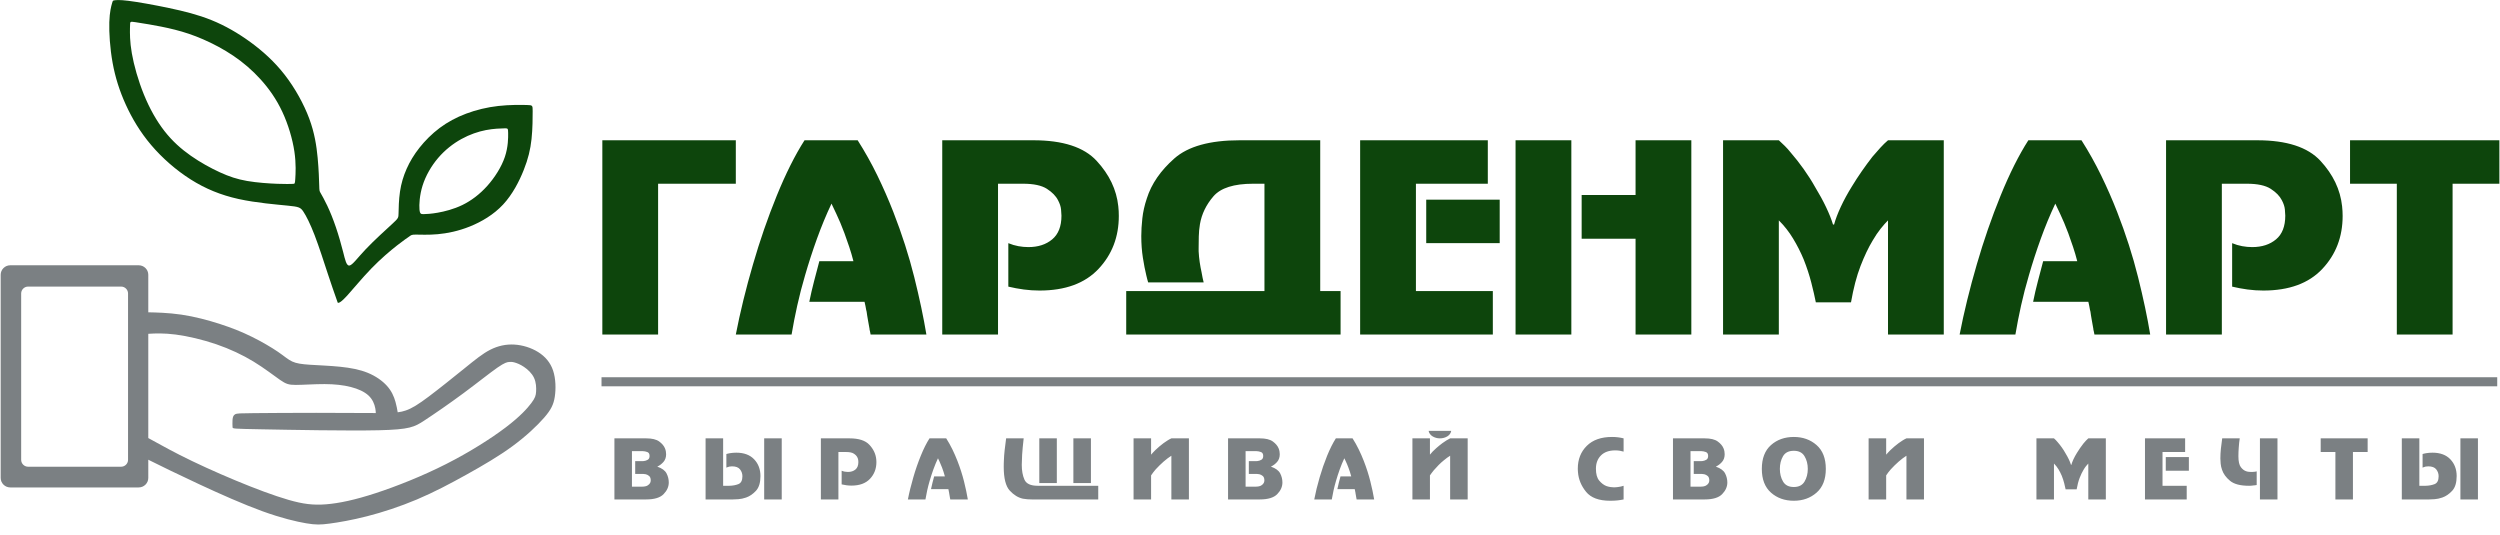
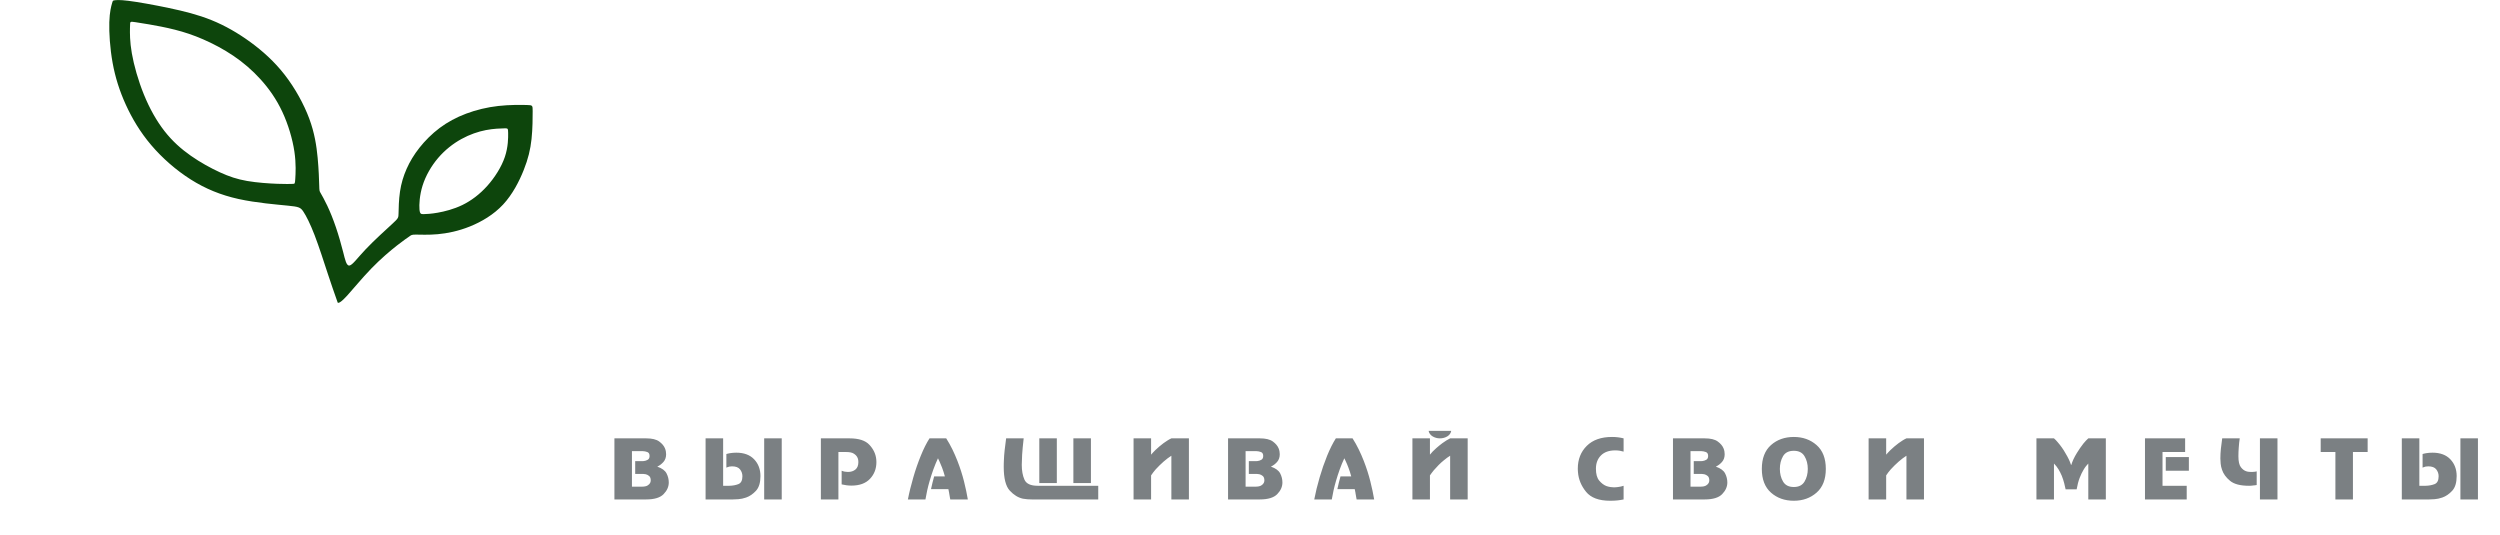
<svg xmlns="http://www.w3.org/2000/svg" width="257" height="55" viewBox="0 0 257 55" fill="none">
-   <path fill-rule="evenodd" clip-rule="evenodd" d="M1.055 27.27H14.259C14.801 27.27 15.244 27.709 15.244 28.246V32.105L15.31 32.107C15.966 32.12 17.28 32.144 18.64 32.343C19.998 32.542 21.402 32.916 22.622 33.311C23.841 33.706 24.876 34.12 25.89 34.621C26.905 35.121 27.898 35.706 28.571 36.165C29.244 36.625 29.597 36.959 30.037 37.162C30.476 37.365 31.002 37.438 31.859 37.496C32.718 37.553 33.908 37.593 34.976 37.703C36.044 37.813 36.987 37.991 37.804 38.325C38.622 38.658 39.312 39.147 39.78 39.667C40.248 40.188 40.495 40.74 40.658 41.322C40.764 41.695 40.834 42.078 40.884 42.385C41.192 42.347 41.449 42.289 41.705 42.2C42.358 41.977 43.015 41.561 44.083 40.761C45.149 39.96 46.627 38.773 47.745 37.87C48.862 36.967 49.616 36.349 50.405 35.95C51.193 35.551 52.014 35.373 52.869 35.422C53.722 35.471 54.609 35.747 55.324 36.194C56.038 36.642 56.58 37.26 56.859 38.097C57.138 38.935 57.154 39.993 57.032 40.789C56.909 41.586 56.645 42.124 55.94 42.936C55.233 43.75 54.084 44.84 52.687 45.864C51.292 46.889 49.649 47.849 47.983 48.775C46.316 49.704 44.624 50.597 42.875 51.338C41.126 52.078 39.32 52.664 37.735 53.07C36.15 53.477 34.787 53.704 33.867 53.827C32.947 53.948 32.471 53.965 31.47 53.794C30.468 53.624 28.94 53.266 26.986 52.558C25.032 51.85 22.651 50.793 20.5 49.792C18.348 48.793 16.426 47.849 15.449 47.361C15.376 47.324 15.308 47.29 15.244 47.258V49.132C15.244 49.669 14.801 50.108 14.259 50.108H1.055C0.513 50.108 0.07 49.669 0.07 49.132V28.246C0.07 27.709 0.513 27.27 1.055 27.27ZM38.632 42.461C38.627 42.313 38.612 42.149 38.58 41.977C38.499 41.538 38.302 41.049 37.883 40.66C37.463 40.269 36.823 39.976 36.06 39.782C35.296 39.586 34.409 39.489 33.371 39.484C32.331 39.481 31.141 39.569 30.41 39.569C29.68 39.569 29.408 39.481 28.788 39.053C28.168 38.626 27.199 37.862 26.07 37.174C24.941 36.487 23.652 35.877 22.241 35.393C20.828 34.91 19.292 34.552 18.064 34.392C16.837 34.234 15.917 34.275 15.388 34.308C15.337 34.31 15.289 34.313 15.244 34.317V45.032C15.889 45.369 17.01 46.025 18.488 46.775C20.121 47.604 22.191 48.548 24.203 49.385C26.214 50.224 28.168 50.955 29.663 51.387C31.158 51.817 32.193 51.948 33.523 51.843C34.853 51.737 36.478 51.395 38.622 50.695C40.765 49.995 43.426 48.939 45.864 47.702C48.303 46.466 50.52 45.051 51.998 43.929C53.476 42.806 54.215 41.977 54.617 41.44C55.02 40.903 55.085 40.66 55.111 40.261C55.135 39.862 55.119 39.309 54.896 38.838C54.675 38.366 54.248 37.975 53.862 37.715C53.476 37.455 53.131 37.325 52.893 37.26C52.655 37.195 52.523 37.195 52.334 37.211C52.146 37.227 51.9 37.26 51.128 37.796C50.356 38.333 49.059 39.374 47.63 40.431C46.201 41.489 44.64 42.562 43.623 43.229C42.605 43.896 42.127 44.157 38.934 44.23C35.74 44.302 29.828 44.189 26.871 44.132C23.915 44.075 23.915 44.075 23.907 43.913C23.899 43.75 23.883 43.424 23.903 43.16C23.924 42.896 23.981 42.693 24.169 42.59C24.359 42.487 24.679 42.484 26.099 42.471C27.52 42.459 30.041 42.438 32.501 42.439C34.829 42.441 37.103 42.462 38.632 42.461ZM2.89 29.46H12.45C12.842 29.46 13.163 29.778 13.163 30.167V47.273C13.163 47.661 12.842 47.979 12.45 47.979H2.89C2.498 47.979 2.176 47.661 2.176 47.273V30.167C2.176 29.778 2.498 29.46 2.89 29.46Z" fill="#7B8083" />
  <path fill-rule="evenodd" clip-rule="evenodd" d="M35.675 30.404C36.249 29.778 37.201 28.606 38.17 27.606C39.139 26.605 40.124 25.776 40.807 25.239C41.488 24.703 41.865 24.459 42.071 24.312C42.276 24.165 42.309 24.117 42.744 24.117C43.18 24.117 44.017 24.165 45.002 24.076C45.988 23.986 47.121 23.759 48.312 23.279C49.502 22.799 50.751 22.067 51.719 21.026C52.688 19.985 53.378 18.635 53.838 17.48C54.298 16.326 54.527 15.366 54.642 14.292C54.758 13.219 54.758 12.031 54.758 11.429C54.758 10.828 54.758 10.811 54.166 10.795C53.575 10.779 52.393 10.762 51.235 10.893C50.077 11.022 48.943 11.299 47.925 11.681C46.908 12.064 46.004 12.551 45.199 13.153C44.395 13.755 43.689 14.47 43.122 15.186C42.556 15.902 42.128 16.617 41.8 17.358C41.472 18.099 41.241 18.863 41.119 19.7C40.995 20.539 40.979 21.45 40.971 21.921C40.963 22.392 40.963 22.425 40.339 23.002C39.714 23.579 38.466 24.703 37.596 25.622C36.725 26.541 36.233 27.256 35.92 27.297C35.608 27.337 35.478 26.703 35.28 25.923C35.083 25.141 34.82 24.214 34.532 23.368C34.246 22.523 33.934 21.759 33.646 21.149C33.359 20.539 33.096 20.083 32.965 19.855C32.833 19.628 32.833 19.628 32.817 19.074C32.801 18.521 32.768 17.415 32.653 16.203C32.537 14.991 32.341 13.674 31.791 12.193C31.24 10.713 30.338 9.071 29.278 7.704C28.218 6.338 27.004 5.248 25.731 4.32C24.458 3.393 23.127 2.629 21.74 2.068C20.352 1.507 18.907 1.149 17.364 0.824C15.82 0.498 14.178 0.205 13.199 0.083C12.222 -0.038 11.91 0.011 11.754 0.034C11.598 0.06 11.598 0.06 11.517 0.343C11.434 0.629 11.271 1.198 11.237 2.279C11.205 3.362 11.304 4.955 11.575 6.451C11.845 7.948 12.289 9.346 12.929 10.754C13.57 12.161 14.407 13.577 15.54 14.91C16.673 16.244 18.102 17.497 19.604 18.447C21.108 19.399 22.684 20.05 24.523 20.457C26.363 20.863 28.465 21.026 29.598 21.141C30.731 21.254 30.895 21.319 31.183 21.751C31.471 22.181 31.881 22.979 32.341 24.173C32.801 25.369 33.31 26.963 33.695 28.134C34.082 29.305 34.344 30.054 34.492 30.468C34.639 30.883 34.672 30.965 34.688 31.03C34.706 31.094 34.706 31.143 34.804 31.127C34.903 31.111 35.099 31.03 35.675 30.404ZM13.438 2.263C13.371 2.304 13.369 2.402 13.361 2.889C13.353 3.377 13.338 4.255 13.553 5.483C13.767 6.711 14.21 8.29 14.794 9.721C15.376 11.153 16.099 12.437 16.912 13.479C17.725 14.519 18.627 15.317 19.614 16.009C20.599 16.699 21.666 17.285 22.61 17.716C23.554 18.148 24.375 18.424 25.401 18.603C26.428 18.781 27.66 18.863 28.514 18.895C29.369 18.928 29.844 18.912 30.083 18.903C30.32 18.895 30.32 18.895 30.354 18.383C30.387 17.87 30.452 16.846 30.263 15.577C30.075 14.308 29.631 12.795 29.023 11.495C28.415 10.193 27.644 9.104 26.789 8.16C25.936 7.216 25 6.419 23.99 5.735C22.98 5.053 21.896 4.484 20.885 4.044C19.876 3.605 18.939 3.296 17.979 3.053C17.018 2.808 16.033 2.629 15.327 2.507C14.62 2.385 14.194 2.32 13.914 2.279C13.635 2.238 13.503 2.222 13.438 2.263ZM43.122 21.53C43.081 21.043 43.13 20.066 43.442 19.074C43.754 18.081 44.329 17.073 45.035 16.244C45.742 15.415 46.579 14.764 47.433 14.292C48.286 13.82 49.158 13.528 49.954 13.373C50.751 13.219 51.473 13.202 51.843 13.194C52.212 13.186 52.228 13.186 52.237 13.665C52.245 14.146 52.245 15.106 51.9 16.13C51.555 17.155 50.866 18.245 50.086 19.115C49.305 19.985 48.434 20.636 47.532 21.075C46.628 21.514 45.692 21.741 45.002 21.864C44.313 21.986 43.869 22.002 43.582 22.011C43.294 22.019 43.164 22.019 43.122 21.53Z" fill="#0D450C" />
-   <path d="M61.92 34.39V14.42H75.642V18.887H67.653V34.39H61.92ZM82.706 14.42H88.168C88.91 15.586 89.586 16.793 90.192 18.039C90.799 19.287 91.347 20.539 91.836 21.794C92.724 24.073 93.44 26.302 93.984 28.482C94.526 30.663 94.943 32.631 95.233 34.39H89.499C89.482 34.282 89.463 34.188 89.445 34.107C89.427 34.027 89.409 33.95 89.391 33.879C89.391 33.879 89.391 33.874 89.391 33.864C89.391 33.856 89.391 33.843 89.391 33.825C89.373 33.717 89.35 33.591 89.323 33.447C89.295 33.305 89.263 33.125 89.227 32.91C89.191 32.73 89.165 32.573 89.146 32.438C89.127 32.304 89.11 32.174 89.091 32.049C89.074 32.012 89.065 31.976 89.065 31.941C89.065 31.905 89.055 31.869 89.038 31.832C89.019 31.707 88.997 31.582 88.97 31.456C88.942 31.331 88.91 31.187 88.874 31.026H83.196C83.341 30.308 83.504 29.604 83.685 28.913C83.866 28.221 84.047 27.536 84.227 26.854H87.733C87.607 26.352 87.461 25.858 87.299 25.374C87.136 24.889 86.972 24.423 86.809 23.974C86.52 23.203 86.243 22.543 85.98 21.996C85.718 21.448 85.551 21.095 85.478 20.933C84.935 22.081 84.437 23.284 83.984 24.539C83.53 25.795 83.124 27.052 82.761 28.307C82.453 29.348 82.185 30.38 81.959 31.402C81.732 32.425 81.537 33.421 81.375 34.39H75.642C75.859 33.26 76.118 32.085 76.416 30.865C76.715 29.645 77.045 28.416 77.408 27.177C78.114 24.737 78.929 22.382 79.853 20.112C80.778 17.843 81.728 15.945 82.706 14.42ZM96.863 14.42H106.238C109.262 14.42 111.428 15.124 112.732 16.533C114.036 17.942 114.78 19.497 114.96 21.203C114.978 21.364 114.991 21.53 115.001 21.701C115.01 21.871 115.014 22.036 115.014 22.198C115.014 24.352 114.317 26.168 112.923 27.648C111.527 29.128 109.508 29.868 106.863 29.868C106.319 29.868 105.781 29.832 105.246 29.761C104.711 29.688 104.182 29.591 103.656 29.465V24.997C104.001 25.141 104.345 25.244 104.689 25.306C105.033 25.37 105.378 25.401 105.722 25.401C106.718 25.401 107.533 25.136 108.166 24.607C108.801 24.077 109.118 23.265 109.118 22.171C109.118 22.045 109.105 21.835 109.077 21.538C109.05 21.242 108.946 20.924 108.765 20.584C108.548 20.153 108.167 19.762 107.624 19.412C107.08 19.063 106.264 18.887 105.178 18.887H102.596V34.39H96.863V14.42ZM135.719 14.42V29.922H137.812V34.39H115.775V29.922H129.986V18.887H128.819C126.843 18.887 125.485 19.319 124.742 20.18C124 21.04 123.537 21.992 123.356 23.033C123.284 23.463 123.243 23.89 123.235 24.311C123.225 24.732 123.22 25.123 123.22 25.482C123.22 25.535 123.22 25.589 123.22 25.643C123.22 25.697 123.22 25.759 123.22 25.832C123.239 26.208 123.275 26.58 123.329 26.949C123.384 27.316 123.447 27.662 123.52 27.984C123.556 28.199 123.592 28.393 123.628 28.563C123.664 28.734 123.701 28.891 123.737 29.033H118.031C117.995 28.927 117.963 28.814 117.936 28.698C117.908 28.581 117.876 28.451 117.84 28.307C117.713 27.787 117.596 27.181 117.487 26.491C117.379 25.8 117.324 25.059 117.324 24.27C117.324 23.732 117.36 23.126 117.432 22.453C117.505 21.781 117.659 21.095 117.895 20.395C118.365 18.905 119.308 17.538 120.721 16.29C122.134 15.044 124.37 14.42 127.432 14.42H135.719ZM152.947 14.42V18.887H145.557V29.922H153.463V34.39H139.822V14.42H152.947ZM154.169 20.529V24.997H146.616V20.529H154.169ZM155.799 14.42H161.534V34.39H155.799V14.42ZM168.136 14.42H173.869V34.39H168.136V24.539H162.594V20.045H168.136V14.42ZM190.283 31.08H186.667C186.559 30.523 186.405 29.855 186.206 29.074C186.006 28.294 185.744 27.491 185.418 26.666C185.111 25.929 184.748 25.216 184.331 24.526C183.915 23.835 183.426 23.212 182.864 22.655V34.39H177.13V14.42H182.864C183.063 14.599 183.267 14.793 183.475 14.999C183.684 15.205 183.887 15.433 184.087 15.685C184.54 16.205 184.984 16.77 185.418 17.381C185.853 17.991 186.252 18.619 186.614 19.265C187.03 19.946 187.398 20.619 187.714 21.283C188.031 21.946 188.271 22.548 188.434 23.085H188.543C188.688 22.548 188.919 21.938 189.236 21.256C189.553 20.574 189.929 19.884 190.364 19.184C190.689 18.645 191.034 18.116 191.396 17.596C191.758 17.076 192.121 16.582 192.483 16.116C192.755 15.792 193.027 15.483 193.298 15.188C193.57 14.89 193.832 14.636 194.087 14.42H199.82V34.39H194.087V22.655C193.851 22.889 193.598 23.175 193.326 23.517C193.054 23.858 192.782 24.262 192.51 24.728C192.075 25.446 191.659 26.32 191.26 27.351C190.862 28.384 190.536 29.626 190.283 31.08ZM208.515 14.42H213.976C214.719 15.586 215.393 16.793 216.001 18.039C216.608 19.287 217.156 20.539 217.645 21.794C218.533 24.073 219.248 26.302 219.791 28.482C220.335 30.663 220.752 32.631 221.041 34.39H215.308C215.289 34.282 215.272 34.188 215.253 34.107C215.236 34.027 215.217 33.95 215.199 33.879C215.199 33.879 215.199 33.874 215.199 33.864C215.199 33.856 215.199 33.843 215.199 33.825C215.181 33.717 215.159 33.591 215.131 33.447C215.104 33.305 215.072 33.125 215.036 32.91C215 32.73 214.972 32.573 214.955 32.438C214.936 32.304 214.919 32.174 214.9 32.049C214.881 32.012 214.873 31.976 214.873 31.941C214.873 31.905 214.864 31.869 214.845 31.832C214.828 31.707 214.805 31.582 214.777 31.456C214.751 31.331 214.719 31.187 214.683 31.026H209.004C209.148 30.308 209.312 29.604 209.494 28.913C209.673 28.221 209.855 27.536 210.036 26.854H213.542C213.415 26.352 213.27 25.858 213.107 25.374C212.943 24.889 212.781 24.423 212.618 23.974C212.327 23.203 212.052 22.543 211.789 21.996C211.526 21.448 211.358 21.095 211.286 20.933C210.743 22.081 210.245 23.284 209.792 24.539C209.339 25.795 208.931 27.052 208.57 28.307C208.261 29.348 207.994 30.38 207.767 31.402C207.541 32.425 207.346 33.421 207.183 34.39H201.45C201.668 33.26 201.925 32.085 202.225 30.865C202.523 29.645 202.854 28.416 203.216 27.177C203.923 24.737 204.737 22.382 205.661 20.112C206.585 17.843 207.537 15.945 208.515 14.42ZM222.671 14.42H232.046C235.071 14.42 237.236 15.124 238.541 16.533C239.844 17.942 240.587 19.497 240.768 21.203C240.787 21.364 240.8 21.53 240.809 21.701C240.819 21.871 240.823 22.036 240.823 22.198C240.823 24.352 240.126 26.168 238.73 27.648C237.336 29.128 235.316 29.868 232.672 29.868C232.128 29.868 231.589 29.832 231.055 29.761C230.52 29.688 229.99 29.591 229.464 29.465V24.997C229.808 25.141 230.154 25.244 230.497 25.306C230.841 25.37 231.185 25.401 231.529 25.401C232.526 25.401 233.341 25.136 233.975 24.607C234.61 24.077 234.926 23.265 234.926 22.171C234.926 22.045 234.912 21.835 234.886 21.538C234.859 21.242 234.754 20.924 234.574 20.584C234.355 20.153 233.975 19.762 233.431 19.412C232.889 19.063 232.073 18.887 230.987 18.887H228.405V34.39H222.671V14.42ZM241.584 14.42H256.936V18.887H252.126V34.39H246.393V18.887H241.584V14.42Z" fill="#0D450C" />
-   <path d="M256.715 38.78H61.836V39.712H256.715V38.78Z" fill="#7B8083" />
  <path d="M63.162 45.063H66.425C67.024 45.063 67.469 45.17 67.764 45.384C68.057 45.599 68.254 45.833 68.357 46.086C68.402 46.194 68.434 46.3 68.45 46.404C68.467 46.509 68.477 46.606 68.477 46.696C68.477 47.017 68.385 47.281 68.204 47.487C68.021 47.693 67.821 47.847 67.605 47.949C67.6 47.949 67.594 47.95 67.592 47.953C67.589 47.956 67.585 47.957 67.58 47.957V47.974C68.052 48.138 68.365 48.368 68.519 48.663C68.673 48.961 68.75 49.272 68.75 49.598C68.75 50.033 68.573 50.433 68.219 50.796C67.868 51.16 67.269 51.342 66.425 51.342H63.162V45.063ZM65.298 48.719V47.407H65.956C65.991 47.407 66.025 47.405 66.063 47.403C66.1 47.4 66.139 47.399 66.179 47.399C66.327 47.382 66.463 47.337 66.588 47.263C66.713 47.19 66.776 47.059 66.776 46.873C66.776 46.665 66.701 46.531 66.549 46.472C66.399 46.412 66.232 46.381 66.049 46.374C66.027 46.374 66.004 46.374 65.981 46.374C65.959 46.374 65.936 46.374 65.913 46.374H64.964V50.03H65.956C66.235 50.03 66.44 49.989 66.571 49.907C66.703 49.825 66.79 49.737 66.836 49.642C66.859 49.596 66.874 49.551 66.882 49.506C66.892 49.461 66.896 49.421 66.896 49.387C66.896 49.178 66.841 49.028 66.733 48.934C66.625 48.842 66.508 48.781 66.383 48.752C66.303 48.736 66.227 48.725 66.152 48.723C66.079 48.72 66.016 48.719 65.964 48.719C65.959 48.719 65.955 48.719 65.952 48.719C65.948 48.719 65.944 48.719 65.939 48.719H65.298ZM72.534 45.063H74.338V49.938H74.884C74.902 49.938 74.918 49.938 74.931 49.938C74.946 49.938 74.962 49.938 74.979 49.938C75.315 49.932 75.623 49.876 75.901 49.769C76.18 49.66 76.32 49.39 76.32 48.955C76.32 48.697 76.239 48.462 76.076 48.253C75.913 48.044 75.639 47.94 75.252 47.94C75.15 47.94 75.058 47.949 74.979 47.965C74.899 47.982 74.819 48.007 74.739 48.042C74.728 48.047 74.716 48.053 74.706 48.059C74.694 48.064 74.682 48.069 74.671 48.076V46.671C74.734 46.654 74.796 46.638 74.859 46.624C74.922 46.61 74.984 46.597 75.047 46.587C75.15 46.569 75.254 46.556 75.359 46.548C75.464 46.539 75.574 46.535 75.688 46.535C76.48 46.535 77.092 46.762 77.525 47.216C77.958 47.671 78.174 48.245 78.174 48.938C78.174 49.615 78.021 50.121 77.713 50.454C77.405 50.786 77.067 51.018 76.696 51.147C76.417 51.243 76.152 51.3 75.901 51.317C75.651 51.333 75.466 51.342 75.346 51.342H72.534V45.063ZM78.558 45.063H80.362V51.342H78.558V45.063ZM84.386 45.063H87.333C88.285 45.063 88.966 45.285 89.375 45.727C89.786 46.169 90.019 46.659 90.076 47.195C90.082 47.245 90.086 47.298 90.088 47.352C90.093 47.405 90.094 47.458 90.094 47.508C90.094 48.185 89.874 48.757 89.435 49.222C88.997 49.688 88.362 49.92 87.531 49.92C87.36 49.92 87.189 49.908 87.021 49.886C86.853 49.864 86.687 49.833 86.521 49.794V48.389C86.631 48.434 86.739 48.467 86.847 48.487C86.955 48.506 87.063 48.516 87.171 48.516C87.485 48.516 87.741 48.432 87.94 48.266C88.14 48.1 88.24 47.844 88.24 47.5C88.24 47.461 88.236 47.395 88.226 47.301C88.218 47.209 88.185 47.108 88.128 47.001C88.06 46.865 87.94 46.742 87.769 46.633C87.598 46.522 87.343 46.468 87 46.468H86.188V51.342H84.386V45.063ZM95.554 45.063H97.271C97.504 45.429 97.716 45.809 97.908 46.201C98.098 46.593 98.27 46.987 98.424 47.382C98.704 48.098 98.927 48.8 99.1 49.485C99.27 50.17 99.401 50.789 99.493 51.342H97.689C97.684 51.308 97.677 51.279 97.672 51.254C97.666 51.227 97.661 51.204 97.654 51.181C97.654 51.181 97.654 51.18 97.654 51.177C97.654 51.175 97.654 51.171 97.654 51.164C97.649 51.131 97.642 51.092 97.633 51.047C97.625 51 97.615 50.945 97.604 50.876C97.592 50.821 97.584 50.771 97.579 50.728C97.572 50.686 97.567 50.645 97.561 50.606C97.556 50.595 97.552 50.583 97.552 50.573C97.552 50.561 97.549 50.55 97.544 50.538C97.538 50.499 97.532 50.459 97.522 50.419C97.514 50.38 97.504 50.335 97.493 50.285H95.707C95.752 50.059 95.804 49.837 95.86 49.619C95.918 49.403 95.975 49.186 96.032 48.972H97.133C97.095 48.814 97.048 48.66 96.997 48.508C96.945 48.355 96.895 48.208 96.843 48.067C96.752 47.825 96.665 47.617 96.583 47.445C96.5 47.273 96.447 47.161 96.424 47.111C96.254 47.471 96.098 47.85 95.955 48.245C95.812 48.64 95.684 49.035 95.57 49.429C95.474 49.757 95.39 50.081 95.318 50.402C95.247 50.724 95.186 51.037 95.135 51.342H93.332C93.4 50.987 93.481 50.617 93.576 50.233C93.669 49.85 93.773 49.464 93.888 49.074C94.109 48.307 94.366 47.566 94.657 46.852C94.946 46.139 95.246 45.542 95.554 45.063ZM103.43 45.063H105.234C105.154 45.756 105.102 46.319 105.075 46.746C105.05 47.175 105.038 47.523 105.038 47.788C105.038 48.386 105.13 48.893 105.315 49.31C105.5 49.729 105.955 49.938 106.677 49.938H112.899V51.342H106.063C105.92 51.342 105.774 51.337 105.623 51.325C105.471 51.313 105.317 51.294 105.157 51.266C104.667 51.159 104.215 50.882 103.802 50.433C103.39 49.984 103.184 49.173 103.184 47.999C103.184 47.88 103.185 47.766 103.188 47.652C103.19 47.54 103.194 47.429 103.2 47.322C103.212 46.984 103.237 46.637 103.277 46.282C103.317 45.926 103.368 45.52 103.43 45.063ZM108.642 45.063V49.658H106.84V45.063H108.642ZM112.147 45.063V49.658H110.343V45.063H112.147ZM116.53 45.063H118.332V46.739C118.394 46.665 118.464 46.589 118.537 46.51C118.612 46.431 118.688 46.352 118.768 46.272C118.898 46.148 119.036 46.024 119.178 45.9C119.321 45.776 119.466 45.661 119.614 45.554C119.757 45.453 119.894 45.359 120.029 45.274C120.162 45.19 120.291 45.118 120.417 45.063H122.22V51.342H120.417V46.848C120.297 46.922 120.169 47.011 120.033 47.115C119.895 47.219 119.759 47.331 119.622 47.449C119.48 47.573 119.341 47.704 119.204 47.838C119.066 47.974 118.936 48.109 118.81 48.245C118.72 48.352 118.633 48.458 118.55 48.562C118.468 48.666 118.394 48.769 118.332 48.871V51.342H116.53V45.063ZM126.244 45.063H129.508C130.106 45.063 130.551 45.17 130.846 45.384C131.139 45.599 131.336 45.833 131.439 46.086C131.484 46.194 131.516 46.3 131.532 46.404C131.55 46.509 131.559 46.606 131.559 46.696C131.559 47.017 131.467 47.281 131.286 47.487C131.103 47.693 130.903 47.847 130.687 47.949C130.682 47.949 130.677 47.95 130.674 47.953C130.671 47.956 130.667 47.957 130.662 47.957V47.974C131.134 48.138 131.447 48.368 131.602 48.663C131.755 48.961 131.832 49.272 131.832 49.598C131.832 50.033 131.655 50.433 131.302 50.796C130.949 51.16 130.351 51.342 129.508 51.342H126.244V45.063ZM128.38 48.719V47.407H129.038C129.072 47.407 129.108 47.405 129.145 47.403C129.182 47.4 129.221 47.399 129.261 47.399C129.409 47.382 129.545 47.337 129.67 47.263C129.795 47.19 129.858 47.059 129.858 46.873C129.858 46.665 129.783 46.531 129.632 46.472C129.481 46.412 129.314 46.381 129.132 46.374C129.109 46.374 129.086 46.374 129.064 46.374C129.041 46.374 129.018 46.374 128.996 46.374H128.047V50.03H129.038C129.317 50.03 129.522 49.989 129.653 49.907C129.785 49.825 129.873 49.737 129.918 49.642C129.941 49.596 129.957 49.551 129.965 49.506C129.974 49.461 129.978 49.421 129.978 49.387C129.978 49.178 129.923 49.028 129.815 48.934C129.708 48.842 129.59 48.781 129.465 48.752C129.385 48.736 129.309 48.725 129.234 48.723C129.161 48.72 129.098 48.719 129.046 48.719C129.041 48.719 129.037 48.719 129.034 48.719C129.03 48.719 129.026 48.719 129.021 48.719H128.38ZM137.326 45.063H139.044C139.277 45.429 139.489 45.809 139.68 46.201C139.87 46.593 140.044 46.987 140.197 47.382C140.475 48.098 140.701 48.8 140.871 49.485C141.043 50.17 141.174 50.789 141.265 51.342H139.462C139.457 51.308 139.45 51.279 139.445 51.254C139.44 51.227 139.433 51.204 139.428 51.181C139.428 51.181 139.428 51.18 139.428 51.177C139.428 51.175 139.428 51.171 139.428 51.164C139.422 51.131 139.416 51.092 139.406 51.047C139.398 51 139.388 50.945 139.377 50.876C139.365 50.821 139.357 50.771 139.35 50.728C139.345 50.686 139.34 50.645 139.334 50.606C139.328 50.595 139.325 50.583 139.325 50.573C139.325 50.561 139.322 50.55 139.317 50.538C139.312 50.499 139.304 50.459 139.296 50.419C139.286 50.38 139.277 50.335 139.265 50.285H137.48C137.525 50.059 137.576 49.837 137.633 49.619C137.691 49.403 137.748 49.186 137.804 48.972H138.906C138.866 48.814 138.821 48.66 138.771 48.508C138.719 48.355 138.668 48.208 138.616 48.067C138.525 47.825 138.439 47.617 138.356 47.445C138.273 47.273 138.22 47.161 138.197 47.111C138.027 47.471 137.869 47.85 137.728 48.245C137.585 48.64 137.458 49.035 137.343 49.429C137.247 49.757 137.162 50.081 137.091 50.402C137.02 50.724 136.959 51.037 136.907 51.342H135.105C135.173 50.987 135.254 50.617 135.347 50.233C135.442 49.85 135.546 49.464 135.659 49.074C135.882 48.307 136.138 47.566 136.428 46.852C136.719 46.139 137.019 45.542 137.326 45.063ZM145.196 45.063H146.998V46.739C147.072 46.642 147.166 46.535 147.28 46.416C147.394 46.299 147.519 46.18 147.656 46.061C147.753 45.977 147.853 45.891 147.959 45.804C148.064 45.715 148.172 45.632 148.28 45.554C148.423 45.453 148.56 45.359 148.695 45.274C148.828 45.19 148.955 45.118 149.074 45.063H150.877V51.342H149.074V46.848C148.972 46.91 148.867 46.981 148.759 47.059C148.651 47.139 148.539 47.227 148.425 47.322C148.243 47.469 148.063 47.631 147.887 47.809C147.711 47.986 147.544 48.166 147.391 48.347C147.318 48.436 147.247 48.525 147.182 48.613C147.116 48.7 147.055 48.786 146.998 48.871V51.342H145.196V45.063ZM146.862 44.292H149.185C149.145 44.53 149.013 44.717 148.788 44.856C148.563 44.993 148.308 45.063 148.024 45.063C147.744 45.063 147.492 44.993 147.267 44.856C147.042 44.717 146.907 44.53 146.862 44.292ZM166.906 45.063V46.426C166.793 46.391 166.663 46.362 166.518 46.336C166.373 46.311 166.217 46.299 166.051 46.299C165.414 46.299 164.922 46.472 164.578 46.819C164.233 47.166 164.061 47.622 164.061 48.185C164.061 48.727 164.172 49.132 164.395 49.4C164.616 49.668 164.861 49.856 165.129 49.963C165.272 50.014 165.412 50.048 165.548 50.068C165.685 50.088 165.803 50.099 165.906 50.099C165.981 50.099 166.054 50.095 166.129 50.089C166.202 50.084 166.277 50.076 166.351 50.064C166.447 50.052 166.543 50.037 166.637 50.014C166.731 49.99 166.821 49.965 166.906 49.938V51.342C166.725 51.382 166.521 51.414 166.295 51.44C166.07 51.465 165.813 51.477 165.522 51.477C164.372 51.477 163.547 51.172 163.048 50.559C162.55 49.947 162.272 49.272 162.215 48.533C162.21 48.476 162.206 48.418 162.203 48.358C162.2 48.3 162.198 48.242 162.198 48.185C162.198 47.227 162.506 46.443 163.122 45.833C163.736 45.224 164.6 44.919 165.71 44.919C165.938 44.919 166.15 44.931 166.346 44.957C166.543 44.983 166.73 45.018 166.906 45.063ZM171.982 45.063H175.245C175.844 45.063 176.289 45.17 176.583 45.384C176.877 45.599 177.074 45.833 177.177 46.086C177.222 46.194 177.254 46.3 177.27 46.404C177.287 46.509 177.296 46.606 177.296 46.696C177.296 47.017 177.205 47.281 177.023 47.487C176.841 47.693 176.641 47.847 176.425 47.949C176.419 47.949 176.414 47.95 176.411 47.953C176.409 47.956 176.405 47.957 176.399 47.957V47.974C176.871 48.138 177.185 48.368 177.339 48.663C177.492 48.961 177.57 49.272 177.57 49.598C177.57 50.033 177.392 50.433 177.039 50.796C176.686 51.16 176.089 51.342 175.245 51.342H171.982V45.063ZM174.117 48.719V47.407H174.776C174.809 47.407 174.845 47.405 174.882 47.403C174.92 47.4 174.957 47.399 174.997 47.399C175.146 47.382 175.282 47.337 175.408 47.263C175.533 47.19 175.596 47.059 175.596 46.873C175.596 46.665 175.521 46.531 175.369 46.472C175.218 46.412 175.052 46.381 174.869 46.374C174.846 46.374 174.824 46.374 174.801 46.374C174.778 46.374 174.756 46.374 174.733 46.374H173.784V50.03H174.776C175.054 50.03 175.26 49.989 175.39 49.907C175.522 49.825 175.61 49.737 175.656 49.642C175.678 49.596 175.694 49.551 175.702 49.506C175.712 49.461 175.716 49.421 175.716 49.387C175.716 49.178 175.661 49.028 175.553 48.934C175.445 48.842 175.328 48.781 175.202 48.752C175.122 48.736 175.046 48.725 174.972 48.723C174.898 48.72 174.836 48.719 174.784 48.719C174.778 48.719 174.774 48.719 174.772 48.719C174.768 48.719 174.764 48.719 174.759 48.719H174.117ZM181.116 48.203C181.116 47.125 181.43 46.308 182.059 45.752C182.688 45.196 183.471 44.919 184.405 44.919C185.328 44.919 186.106 45.196 186.742 45.752C187.377 46.308 187.694 47.125 187.694 48.203C187.694 49.275 187.377 50.088 186.742 50.644C186.106 51.2 185.328 51.477 184.405 51.477C183.471 51.477 182.688 51.2 182.059 50.644C181.43 50.088 181.116 49.275 181.116 48.203ZM182.97 48.203C182.97 48.699 183.079 49.133 183.299 49.506C183.518 49.878 183.887 50.064 184.405 50.064C184.917 50.064 185.285 49.878 185.506 49.506C185.729 49.133 185.841 48.699 185.841 48.203C185.841 47.706 185.729 47.272 185.506 46.9C185.285 46.527 184.917 46.341 184.405 46.341C183.881 46.341 183.511 46.527 183.294 46.9C183.078 47.272 182.97 47.706 182.97 48.203ZM192.094 45.063H193.898V46.739C193.96 46.665 194.028 46.589 194.103 46.51C194.176 46.431 194.253 46.352 194.333 46.272C194.464 46.148 194.601 46.024 194.744 45.9C194.885 45.776 195.031 45.661 195.179 45.554C195.321 45.453 195.46 45.359 195.593 45.274C195.728 45.19 195.857 45.118 195.982 45.063H197.785V51.342H195.982V46.848C195.862 46.922 195.734 47.011 195.598 47.115C195.461 47.219 195.324 47.331 195.188 47.449C195.045 47.573 194.905 47.704 194.769 47.838C194.632 47.974 194.501 48.109 194.376 48.245C194.284 48.352 194.197 48.458 194.115 48.562C194.032 48.666 193.96 48.769 193.898 48.871V51.342H192.094V45.063ZM213.48 50.301H212.345C212.31 50.126 212.262 49.916 212.199 49.671C212.137 49.425 212.054 49.173 211.952 48.913C211.854 48.682 211.741 48.458 211.61 48.241C211.478 48.023 211.325 47.828 211.148 47.652V51.342H209.346V45.063H211.148C211.21 45.118 211.274 45.179 211.341 45.245C211.406 45.31 211.47 45.381 211.533 45.461C211.676 45.624 211.814 45.802 211.952 45.994C212.089 46.185 212.214 46.383 212.327 46.587C212.458 46.801 212.574 47.012 212.674 47.22C212.773 47.429 212.849 47.619 212.899 47.788H212.934C212.979 47.619 213.053 47.426 213.151 47.212C213.251 46.997 213.37 46.781 213.507 46.56C213.608 46.391 213.718 46.225 213.831 46.061C213.946 45.898 214.059 45.743 214.174 45.596C214.259 45.495 214.344 45.397 214.43 45.303C214.515 45.211 214.597 45.13 214.677 45.063H216.48V51.342H214.677V47.652C214.603 47.726 214.523 47.816 214.438 47.923C214.352 48.03 214.267 48.158 214.182 48.304C214.044 48.53 213.914 48.805 213.788 49.13C213.663 49.453 213.56 49.844 213.48 50.301ZM224.631 45.063V46.468H222.307V49.938H224.794V51.342H220.504V45.063H224.631ZM225.016 46.984V48.389H222.641V46.984H225.016ZM234.124 45.063V51.342H232.321V45.063H234.124ZM228.442 45.063H230.244C230.221 45.204 230.201 45.356 230.185 45.52C230.168 45.684 230.153 45.847 230.143 46.011C230.131 46.163 230.123 46.317 230.116 46.472C230.111 46.628 230.108 46.773 230.108 46.907C230.108 47.432 230.192 47.805 230.36 48.025C230.528 48.245 230.715 48.386 230.92 48.448C231.005 48.476 231.091 48.495 231.176 48.502C231.261 48.512 231.341 48.516 231.416 48.516C231.478 48.516 231.537 48.514 231.594 48.512C231.652 48.509 231.709 48.504 231.766 48.498C231.8 48.493 231.836 48.488 231.873 48.481C231.909 48.476 231.948 48.468 231.988 48.456V49.861C231.953 49.866 231.917 49.873 231.877 49.878C231.837 49.883 231.794 49.89 231.749 49.895C231.714 49.895 231.677 49.898 231.637 49.903C231.597 49.908 231.561 49.915 231.526 49.92C231.469 49.926 231.414 49.931 231.36 49.934C231.305 49.936 231.253 49.938 231.201 49.938C230.307 49.938 229.655 49.767 229.246 49.425C228.835 49.085 228.562 48.707 228.425 48.295C228.351 48.081 228.303 47.874 228.285 47.673C228.265 47.474 228.254 47.294 228.254 47.136C228.254 46.815 228.271 46.486 228.305 46.15C228.339 45.814 228.385 45.453 228.442 45.063ZM238.567 45.063H243.394V46.468H241.882V51.342H240.079V46.468H238.567V45.063ZM246.906 45.063H248.709V49.938H249.255C249.273 49.938 249.288 49.938 249.303 49.938C249.316 49.938 249.332 49.938 249.35 49.938C249.686 49.932 249.994 49.876 250.272 49.769C250.552 49.66 250.691 49.39 250.691 48.955C250.691 48.697 250.609 48.462 250.448 48.253C250.286 48.044 250.011 47.94 249.623 47.94C249.52 47.94 249.43 47.949 249.35 47.965C249.27 47.982 249.19 48.007 249.11 48.042C249.099 48.047 249.087 48.053 249.077 48.059C249.065 48.064 249.054 48.069 249.042 48.076V46.671C249.105 46.654 249.167 46.638 249.23 46.624C249.292 46.61 249.355 46.597 249.418 46.587C249.52 46.569 249.624 46.556 249.73 46.548C249.835 46.539 249.944 46.535 250.059 46.535C250.851 46.535 251.463 46.762 251.896 47.216C252.329 47.671 252.545 48.245 252.545 48.938C252.545 49.615 252.392 50.121 252.084 50.454C251.776 50.786 251.437 51.018 251.067 51.147C250.788 51.243 250.523 51.3 250.272 51.317C250.022 51.333 249.836 51.342 249.718 51.342H246.906V45.063ZM252.93 45.063H254.732V51.342H252.93V45.063Z" fill="#7B8083" />
</svg>